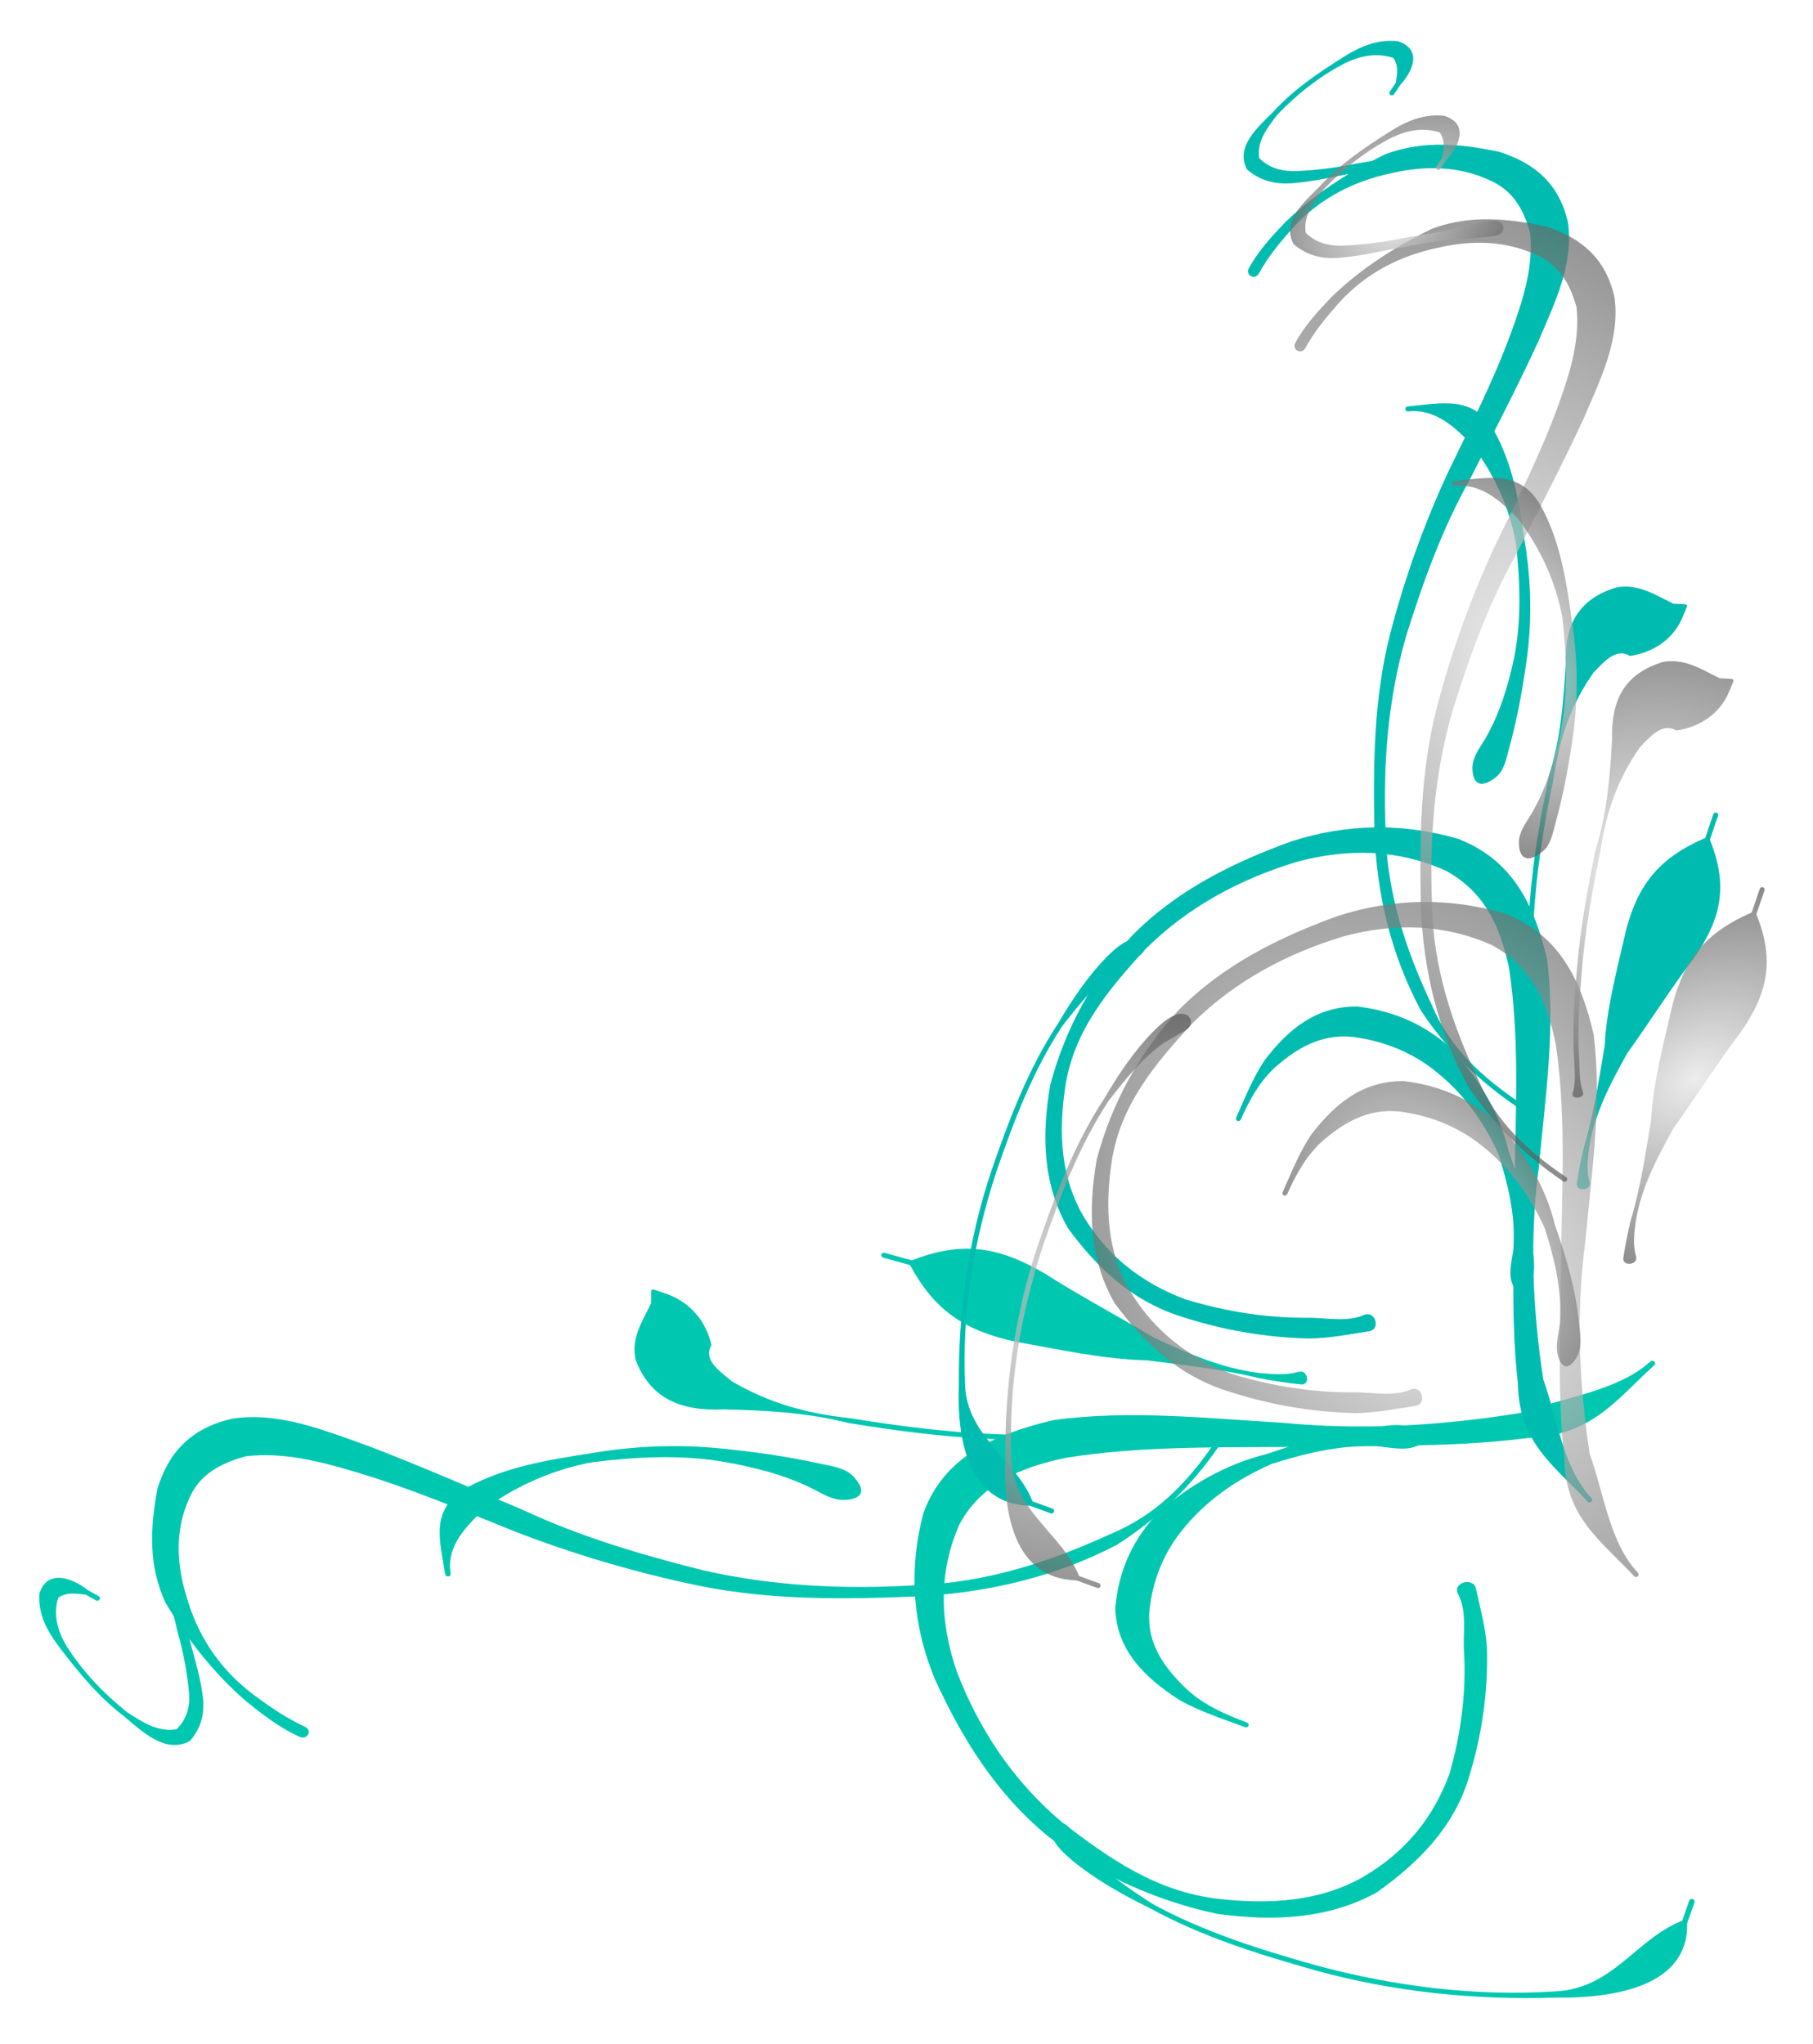
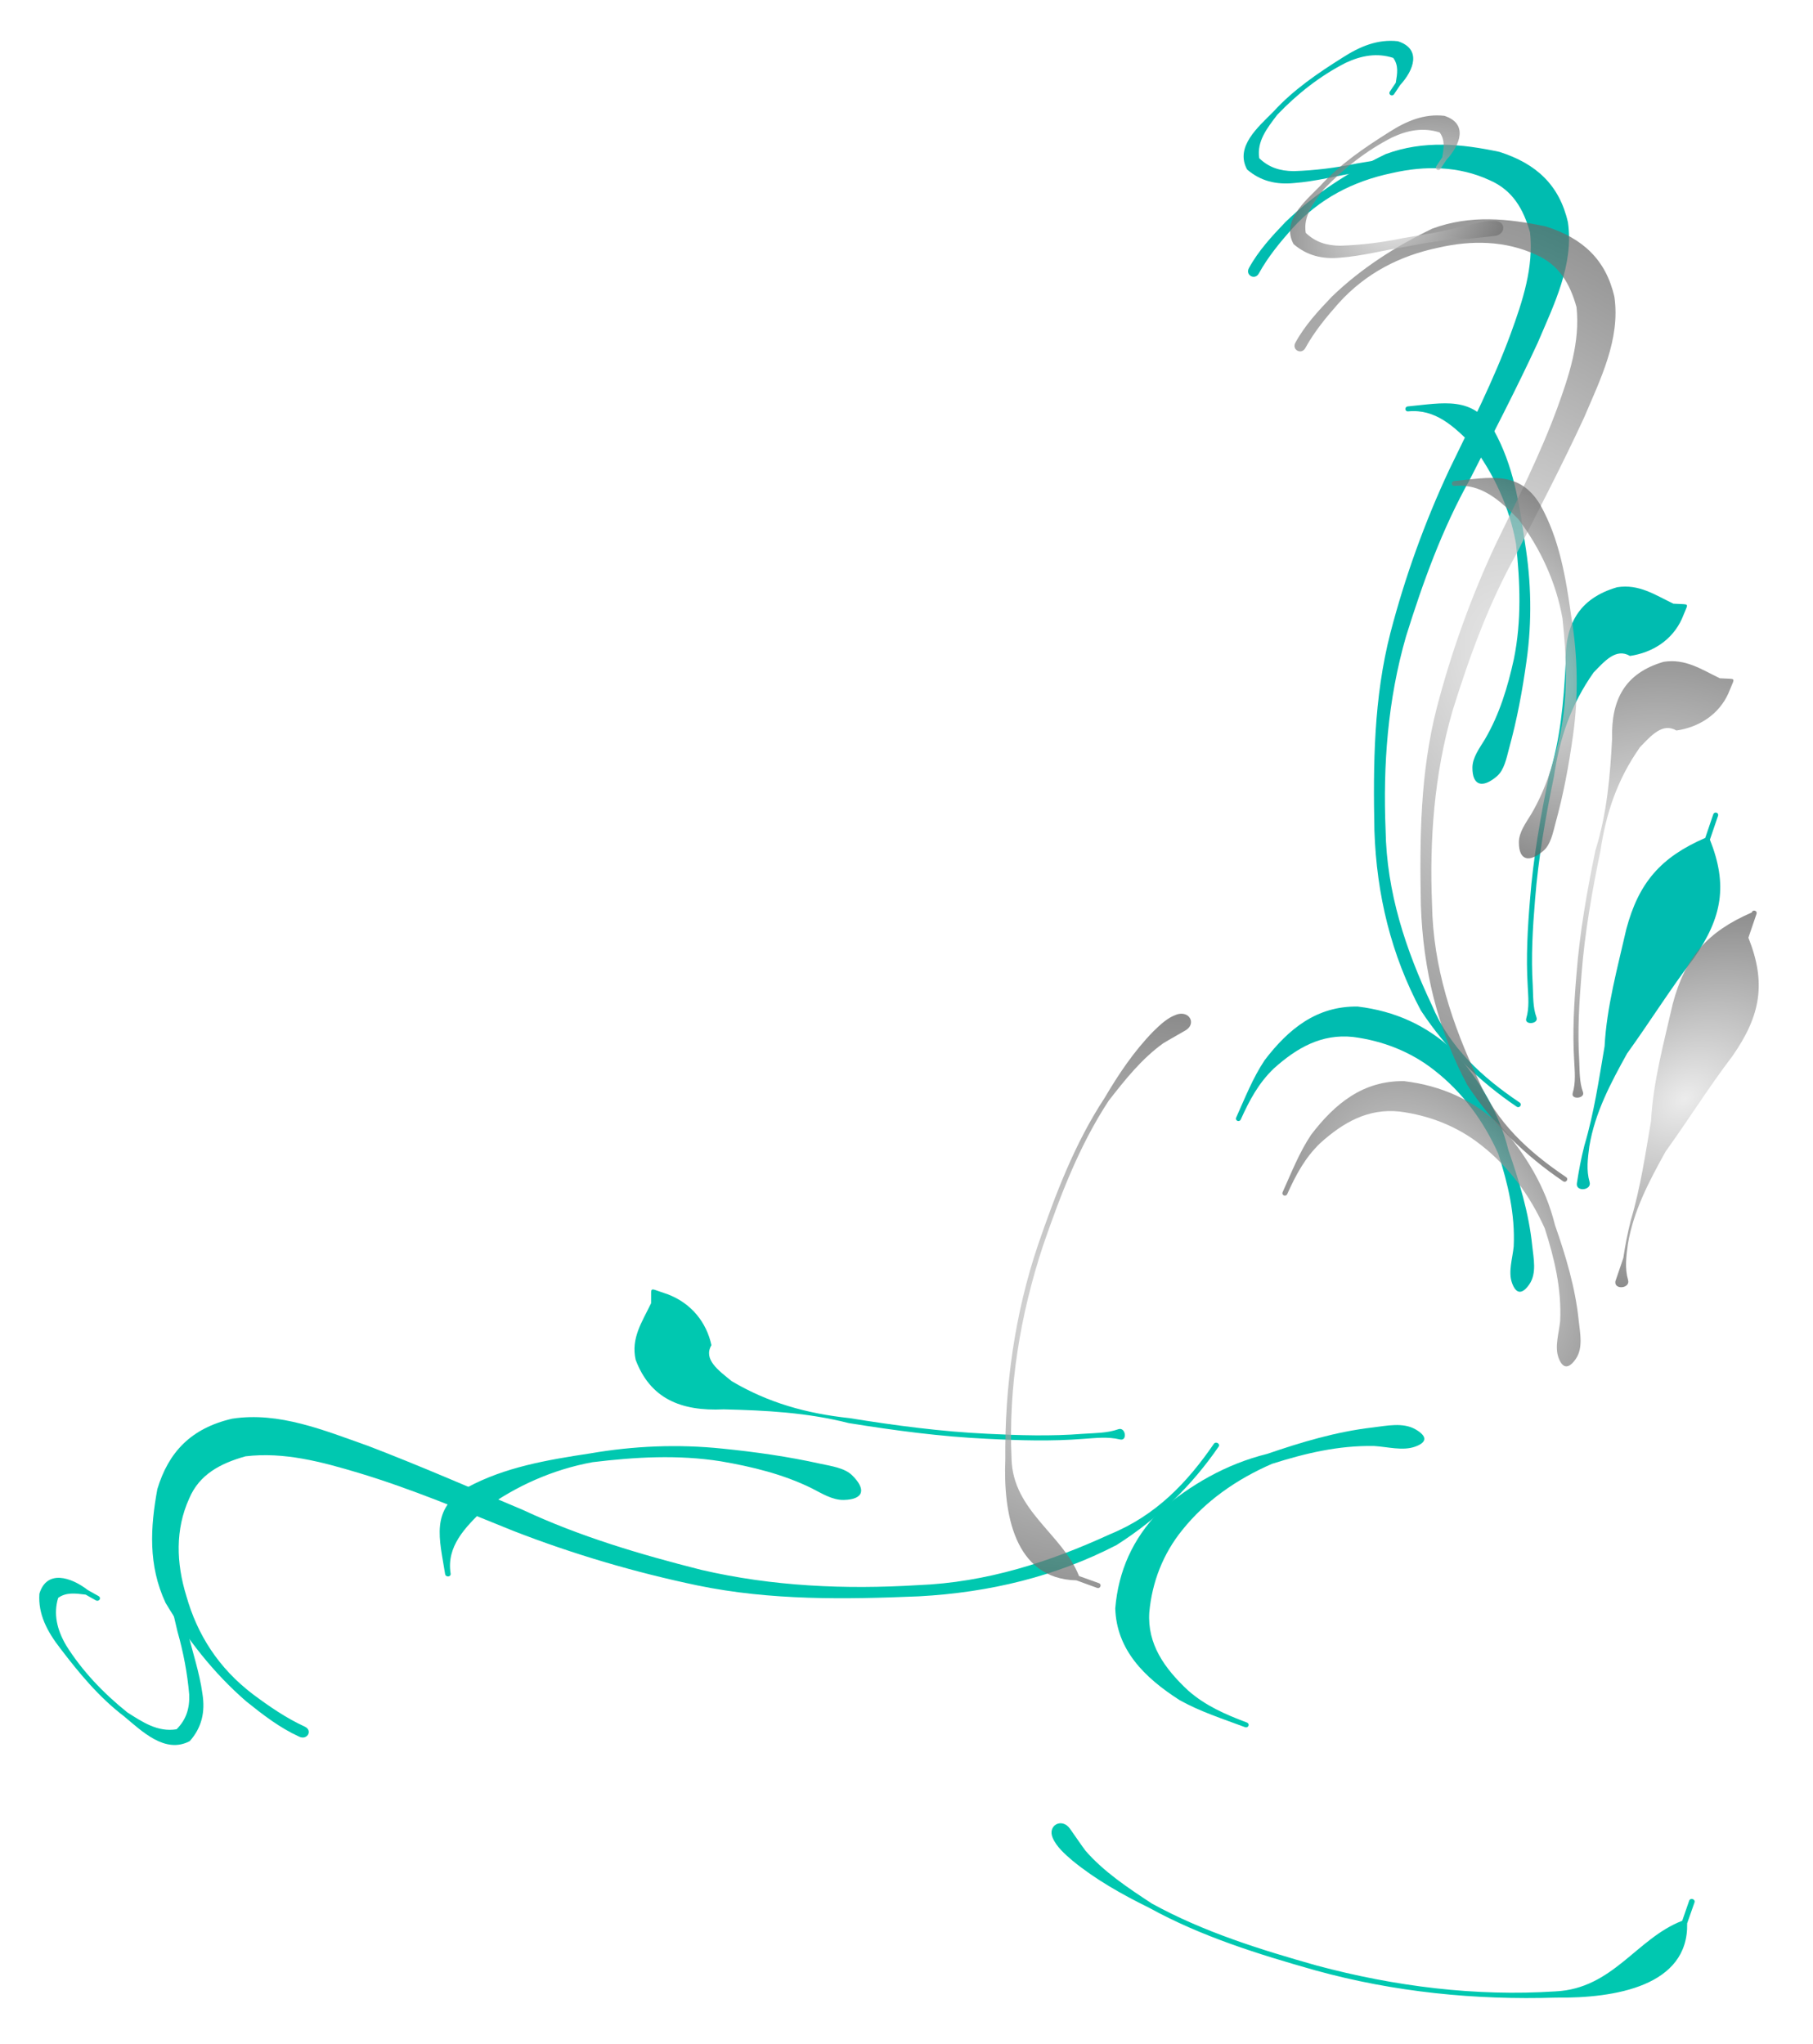
<svg xmlns="http://www.w3.org/2000/svg" width="339.692" height="382.974">
  <title>floral swirls</title>
  <defs>
    <radialGradient r="1" spreadMethod="pad" id="svg_21">
      <stop offset="0" stop-color="#ffffff" />
      <stop offset="1" stop-color="#000000" />
    </radialGradient>
    <radialGradient cy="0.5" cx="0.5" r="1" spreadMethod="pad" id="svg_22">
      <stop offset="0" stop-color="#ffffff" />
      <stop offset="1" stop-color="#000000" />
    </radialGradient>
    <radialGradient r="0.9" spreadMethod="pad" id="svg_23">
      <stop offset="0" stop-color="#e5e5e5" />
      <stop offset="1" stop-color="#1a1a1a" />
    </radialGradient>
    <radialGradient cy="0.5" cx="0.5" r="1" spreadMethod="pad" id="svg_24">
      <stop offset="0" stop-color="#e5e5e5" />
      <stop offset="1" stop-color="#1a1a1a" />
    </radialGradient>
    <radialGradient cy="0.5" cx="0.5" r="1" spreadMethod="pad" id="svg_25">
      <stop offset="0" stop-color="#e5e5e5" />
      <stop offset="1" stop-color="#1a1a1a" />
    </radialGradient>
  </defs>
  <g>
    <title>Layer 1</title>
    <g id="svg_1" transform="rotate(-84.985 186.702 312.768)">
      <g id="svg_2" transform="matrix(0.74 -0.75 0.673 0.824 -127.367 59.825)">
-         <path id="svg_3" fill="#00c8b0" fill-rule="nonzero" stroke-width="1px" d="m43.113,453.228c-3.401,-1.711 -6.836,-3.206 -9.988,-5.401c-6.734,-4.994 -12.432,-10.773 -17.378,-17.432c-5.674,-7.604 -7.413,-16.313 -7.577,-25.482c0.956,-9.596 6.045,-17.13 12.803,-23.864c8.235,-6.889 17.926,-11.694 28.518,-13.975c11.726,-2.149 23.312,-0.35 34.633,2.739c10.461,3.242 19.121,9.236 25.797,17.579c6.182,9.185 4.527,18.568 0.614,28.177c-6.07,11.413 -15.173,20.896 -23.549,30.723c-9.198,9.926 -16.402,21.185 -22.379,33.136c-2.045,7.523 -6.547,15.699 -5.439,23.359c0.093,0.648 -0.856,0.776 -0.948,0.128l0,0c-1.354,-9.51 -4.105,-16.527 2.067,-25.61c6.554,-11.943 15.225,-22.55 23.076,-33.701c7.282,-9.903 14.861,-19.758 20.366,-30.722c3.215,-7.321 4.605,-14.511 0.859,-21.979c-4.973,-8.342 -12.38,-13.863 -21.681,-17.316c-10.552,-3.518 -21.522,-4.902 -32.616,-3.037c-10.157,2.192 -19.869,4.756 -27.235,12.41c-5.958,6.245 -10.568,13.338 -11.234,22.035c-0.595,8.513 1.745,16.339 6.624,23.483c4.793,6.179 10.502,11.772 17.027,16.243c2.696,1.942 5.315,4.776 8.649,5.47c2.279,0.474 1.059,4.078 -1.009,3.037l-0,0z" />
        <path id="svg_4" fill="#00c8b0" fill-rule="nonzero" stroke-width="1px" d="m139.586,277.445c3.33,-1.634 6.922,-2.393 10.554,-3.105c7.558,-1.172 15.184,-0.816 22.693,0.419c7.341,1.951 12.703,6.609 17.652,11.94c4.358,5.757 5.621,11.542 2.886,18.19c-3.637,7.134 -10.992,11.07 -17.662,15.196c-8.231,4.763 -16.702,9.106 -25.102,13.575c-9.674,4.633 -18.338,10.704 -26.762,17.162c-9.657,7.742 -17.437,17.213 -24.047,27.458c-6.558,9.632 -9.85,20.522 -11.814,31.77c-1.864,8.453 -0.102,16.471 2.914,24.407c0.234,0.614 -0.665,0.934 -0.898,0.319l0,0c-3.056,-8.069 -4.548,-16.409 -4.279,-25.041c1.45,-11.75 5.73,-22.547 12.293,-32.559c6.957,-10.292 14.254,-20.459 23.878,-28.627c8.249,-6.957 17.144,-13.2 26.573,-18.584c8.189,-4.536 16.502,-8.936 24.187,-14.251c5.344,-3.71 10.629,-7.632 13.814,-13.349c1.515,-4.268 1.937,-8.343 -0.561,-12.425c-3.157,-5.455 -8.251,-9.184 -14.174,-11.602c-6.793,-2.943 -13.856,-3.921 -21.197,-2.28c-3.42,0.802 -6.852,1.741 -10.007,3.282c-1.372,0.67 -2.311,-1.223 -0.941,-1.895l0,0z" />
        <path id="svg_5" fill="#00c8b0" fill-rule="nonzero" stroke-width="1px" d="m119.842,378.084c1.112,-1.567 3.208,-2.218 4.974,-2.993c4.937,-2.24 9.149,-5.549 13.086,-9.144c5.364,-5.052 9.277,-11.106 12.792,-17.434c2.942,-6.255 4.177,-13.13 3.962,-19.973c-0.78,-4.69 -1.722,-9.427 -6.158,-11.948c-0.583,-0.331 -0.096,-1.131 0.486,-0.797l0,0c5.737,3.293 11.145,5.333 10.576,12.941c-0.779,7.386 -3.966,13.92 -7.352,20.513c-3.236,6.68 -7.419,12.881 -12.565,18.345c-3.808,4.071 -7.799,7.969 -12.133,11.521c-1.398,1.169 -3.029,2.755 -4.826,2.928c-3.505,0.337 -4.836,-1.15 -2.842,-3.959z" />
        <path id="svg_6" fill="#00c8b0" fill-rule="nonzero" stroke-width="1px" d="m70.244,461.287c0.59,-2.152 2.717,-3.695 4.205,-5.424c3.716,-4.777 5.875,-10.184 7.65,-15.854c1.286,-6.595 1.18,-13.218 -0.761,-19.655c-1.581,-5.373 -4.7,-10.117 -8.873,-13.935c-4.461,-3.897 -9.76,-4.392 -15.488,-3.719c-3.947,0.585 -7.234,2.259 -10.583,4.234c-0.578,0.341 -1.076,-0.451 -0.498,-0.791l0,0c3.441,-2.024 6.786,-4.258 10.549,-5.703c6.994,-2.204 13.826,-2.69 20.033,1.842c5.195,4.692 8.544,10.328 9.922,17.143c0.771,7.195 0.317,14.288 -2.362,21.127c-1.68,5.883 -3.652,11.832 -6.675,17.198c-1.18,2.12 -2.278,4.748 -4.631,5.607c-2.171,0.793 -3.083,0.1 -2.488,-2.07z" />
        <path id="svg_7" fill="#00c8b0" fill-rule="nonzero" stroke-width="1px" d="m100.998,422.301c1.652,-1.296 2.653,-3.113 3.747,-4.841c2.833,-4.594 6.208,-8.828 9.683,-12.976c4.988,-6.018 10.543,-11.541 16.267,-16.897c5.758,-4.41 10.214,-9.718 14.621,-15.313c4.034,-6.054 9.019,-8.643 16.171,-6.192c3.718,1.832 4.97,5.25 6.831,8.589c0.499,0.389 0.999,0.778 1.499,1.166c0.527,0.411 0.567,0.569 0,0.926l0,0c-0.618,0.39 -1.236,0.779 -1.854,1.169c-3.709,2.165 -8.058,2.011 -11.928,0.059c-1.263,-2.78 -4.479,-1.929 -7.364,-1.393c-6.92,2.47 -12.303,6.385 -17.311,11.654c-5.696,5.33 -11.225,10.826 -16.189,16.815c-3.449,4.117 -6.799,8.318 -9.61,12.877c-1.078,1.702 -2.359,3.354 -2.886,5.307c-0.346,1.287 -2.744,-0.112 -1.677,-0.95l0,0z" />
        <path id="svg_8" fill="#00c8b0" fill-rule="nonzero" stroke-width="1px" d="m48.454,370.892c-1.592,-0.133 -3.196,-0.321 -4.802,-0.43c-4.969,0.047 -9.811,1.475 -14.515,2.9c-9.374,3.696 -17.682,9.318 -25.753,15.132c-10.972,8.156 -20.552,17.857 -27.831,29.243c-5.389,8.079 -0.316,17.026 -2.312,25.215c0.755,1.079 1.51,2.157 2.265,3.236c0.38,0.542 -0.415,1.061 -0.793,0.518l0,0c-0.783,-1.128 -1.566,-2.256 -2.349,-3.384c-9.422,-6.987 -3.845,-18.331 2.195,-26.205c7.759,-11.202 17.086,-21.218 28.254,-29.365c8.14,-5.864 16.522,-11.529 25.978,-15.253c4.715,-2.132 9.528,-3.977 14.66,-4.93c1.782,-0.281 3.676,-0.576 5.41,-0.051c2.369,0.717 2.066,3.582 -0.407,3.374z" />
-         <path id="svg_9" fill="#00c8b0" fill-rule="nonzero" stroke-width="1px" d="m90.94,453.02c1.657,-1.733 3.397,-3.411 5.231,-4.978c5.01,-3.948 9.329,-8.517 13.808,-13.01c4.587,-5.822 10.452,-10.617 15.98,-15.596c6.919,-5.787 13.067,-7.3 21.941,-5.449c1.252,-0.91 2.503,-1.82 3.755,-2.731c0.541,-0.393 1.116,0.348 0.575,0.741l0,0c-1.267,0.92 -2.535,1.841 -3.802,2.762c-2.128,8.846 -6.475,13.233 -15.25,16.412c-6.965,2.191 -13.631,5.009 -20.519,7.385c-5.724,2.765 -11.346,5.609 -15.814,10.143c-1.549,1.678 -3.068,3.314 -3.813,5.483c-0.538,1.567 -3.251,0.049 -2.092,-1.162z" />
        <path id="svg_10" fill="#00c8b0" fill-rule="nonzero" stroke-width="1px" d="m181.685,282.654c-1.451,-0.755 -2.868,-1.618 -4.33,-2.38c-3.344,-2.263 -7.012,-4.032 -10.703,-5.693c-3.653,-1.792 -7.497,-3.2 -10.987,-5.289c-2.948,-1.674 -4.909,-3.932 -5.714,-7.131c0.545,-4.838 6.295,-5.319 10.298,-6.03c5.408,-1.195 10.93,-1.094 16.425,-0.806c3.831,0.167 7.338,0.922 10.212,3.461c2.854,3.795 -0.714,6.168 -4.348,6.953c-0.645,0.248 -1.29,0.497 -1.934,0.745c-0.629,0.242 -0.982,-0.62 -0.353,-0.861l0,0c0.613,-0.234 1.226,-0.468 1.839,-0.702c1.241,-1.26 2.325,-2.332 2.289,-4.082c-1.896,-2.522 -4.589,-3.809 -7.823,-4.377c-5.345,-0.769 -10.779,-0.469 -16.072,0.567c-2.98,0.946 -6.024,1.822 -7.452,4.71c0.456,2.413 1.758,4.171 3.876,5.696c3.318,2.187 6.831,4.058 10.495,5.646c3.641,1.779 7.308,3.55 11.142,4.912c1.637,0.746 3.43,1.281 4.83,2.419c1.551,1.263 0.096,3.17 -1.69,2.242z" />
      </g>
    </g>
    <g id="layer1" transform="rotate(-113.225 243.603 168.047)">
      <g id="g2422" transform="rotate(78.029 243.933 169.555)">
-         <path id="path2318" fill="#00bcb0" fill-rule="nonzero" stroke-width="1px" d="m205.978,243.543c-3.4,-1.711 -6.836,-3.206 -9.987,-5.4c-6.735,-4.995 -12.433,-10.773 -17.378,-17.432c-5.675,-7.605 -7.414,-16.314 -7.578,-25.482c0.956,-9.596 6.045,-17.13 12.803,-23.864c8.236,-6.89 17.926,-11.695 28.518,-13.976c11.726,-2.149 23.313,-0.35 34.633,2.739c10.461,3.242 19.121,9.236 25.797,17.579c6.182,9.185 4.527,18.568 0.614,28.177c-6.069,11.413 -15.173,20.896 -23.548,30.724c-9.198,9.926 -16.403,21.184 -22.379,33.135c-2.046,7.523 -6.548,15.699 -5.44,23.359c0.094,0.649 -0.855,0.776 -0.948,0.128l0,0c-1.353,-9.509 -4.105,-16.527 2.068,-25.61c6.554,-11.943 15.225,-22.55 23.076,-33.7c7.281,-9.904 14.86,-19.759 20.365,-30.723c3.215,-7.321 4.605,-14.51 0.859,-21.979c-4.972,-8.341 -12.38,-13.863 -21.681,-17.315c-10.552,-3.518 -21.522,-4.903 -32.616,-3.038c-10.157,2.192 -19.869,4.757 -27.235,12.411c-5.957,6.244 -10.568,13.337 -11.234,22.034c-0.595,8.513 1.746,16.339 6.624,23.484c4.793,6.178 10.502,11.771 17.028,16.243c2.695,1.941 5.314,4.775 8.648,5.469c2.279,0.474 1.059,4.078 -1.009,3.037z" />
        <path id="path2324" fill="#00bcb0" fill-rule="nonzero" stroke-width="1px" d="m302.451,67.759c3.33,-1.633 6.922,-2.393 10.554,-3.105c7.558,-1.172 15.184,-0.816 22.693,0.42c7.341,1.95 12.703,6.608 17.652,11.939c4.358,5.757 5.621,11.543 2.886,18.19c-3.637,7.134 -10.992,11.07 -17.662,15.197c-8.231,4.762 -16.702,9.105 -25.102,13.574c-9.674,4.633 -18.338,10.705 -26.762,17.163c-9.657,7.741 -17.436,17.212 -24.046,27.457c-6.558,9.632 -9.851,20.522 -11.814,31.77c-1.865,8.453 -0.103,16.471 2.914,24.407c0.233,0.614 -0.666,0.934 -0.899,0.319l0,0c-3.056,-8.069 -4.548,-16.409 -4.279,-25.041c1.451,-11.75 5.731,-22.547 12.293,-32.559c6.957,-10.292 14.254,-20.459 23.878,-28.627c8.25,-6.957 17.144,-13.199 26.573,-18.584c8.189,-4.536 16.502,-8.936 24.187,-14.251c5.344,-3.71 10.629,-7.632 13.814,-13.349c1.515,-4.268 1.937,-8.343 -0.561,-12.425c-3.157,-5.455 -8.251,-9.183 -14.174,-11.602c-6.793,-2.943 -13.856,-3.921 -21.197,-2.28c-3.42,0.802 -6.852,1.741 -10.007,3.282c-1.372,0.67 -2.311,-1.223 -0.941,-1.895z" />
        <path id="path2326" fill="#00bcb0" fill-rule="nonzero" stroke-width="1px" d="m282.708,168.399c1.112,-1.567 3.207,-2.218 4.973,-2.993c4.937,-2.24 9.149,-5.549 13.086,-9.144c5.364,-5.052 9.277,-11.105 12.792,-17.434c2.942,-6.255 4.177,-13.13 3.962,-19.972c-0.78,-4.691 -1.722,-9.427 -6.158,-11.948c-0.583,-0.332 -0.096,-1.131 0.486,-0.798l0,0c5.737,3.293 11.145,5.333 10.576,12.941c-0.779,7.387 -3.966,13.921 -7.352,20.513c-3.236,6.68 -7.419,12.881 -12.565,18.346c-3.808,4.071 -7.799,7.968 -12.133,11.52c-1.398,1.169 -3.029,2.755 -4.826,2.928c-3.505,0.337 -4.836,-1.149 -2.841,-3.959z" />
        <path id="path2372" fill="#00bcb0" fill-rule="nonzero" stroke-width="1px" d="m233.109,251.602c0.59,-2.152 2.717,-3.695 4.205,-5.424c3.716,-4.777 5.875,-10.183 7.65,-15.854c1.286,-6.595 1.18,-13.218 -0.76,-19.655c-1.582,-5.372 -4.701,-10.116 -8.874,-13.935c-4.461,-3.897 -9.76,-4.392 -15.488,-3.719c-3.946,0.585 -7.234,2.26 -10.583,4.234c-0.578,0.341 -1.076,-0.451 -0.498,-0.791l0,0c3.442,-2.024 6.787,-4.257 10.55,-5.703c6.993,-2.204 13.825,-2.689 20.032,1.842c5.195,4.692 8.544,10.328 9.922,17.143c0.771,7.196 0.318,14.289 -2.362,21.128c-1.68,5.882 -3.652,11.832 -6.675,17.197c-1.18,2.121 -2.278,4.748 -4.631,5.608c-2.171,0.793 -3.082,0.099 -2.488,-2.071z" />
        <path id="path2374" fill="#00bcb0" fill-rule="nonzero" stroke-width="1px" d="m263.864,212.617c1.651,-1.297 2.652,-3.114 3.747,-4.842c2.833,-4.593 6.208,-8.828 9.683,-12.975c4.987,-6.019 10.543,-11.542 16.266,-16.898c5.758,-4.41 10.214,-9.718 14.621,-15.313c4.034,-6.054 9.019,-8.643 16.171,-6.191c3.718,1.831 4.97,5.249 6.831,8.588c0.499,0.389 0.999,0.778 1.499,1.167c0.527,0.41 0.567,0.568 0,0.926l0,0c-0.618,0.389 -1.236,0.779 -1.854,1.168c-3.709,2.165 -8.058,2.011 -11.928,0.059c-1.263,-2.779 -4.479,-1.929 -7.364,-1.393c-6.92,2.47 -12.303,6.385 -17.311,11.655c-5.696,5.329 -11.225,10.826 -16.188,16.815c-3.449,4.116 -6.8,8.317 -9.611,12.876c-1.078,1.702 -2.359,3.355 -2.885,5.307c-0.347,1.287 -2.744,-0.111 -1.677,-0.949z" />
-         <path id="path2380" fill="#00bcb0" fill-rule="nonzero" stroke-width="1px" d="m211.319,161.208c-1.591,-0.134 -3.195,-0.322 -4.802,-0.431c-4.969,0.047 -9.81,1.475 -14.515,2.9c-9.373,3.696 -17.682,9.318 -25.753,15.132c-10.972,8.156 -20.551,17.857 -27.83,29.243c-5.389,8.079 -0.316,17.027 -2.312,25.215c0.755,1.079 1.51,2.158 2.266,3.236c0.379,0.542 -0.416,1.062 -0.793,0.518l0,0c-0.783,-1.128 -1.566,-2.256 -2.35,-3.384c-9.422,-6.987 -3.845,-18.331 2.196,-26.204c7.759,-11.202 17.086,-21.218 28.253,-29.366c8.141,-5.863 16.522,-11.529 25.978,-15.253c4.715,-2.131 9.528,-3.977 14.66,-4.929c1.782,-0.281 3.676,-0.577 5.41,-0.052c2.369,0.717 2.066,3.582 -0.407,3.375z" />
        <path id="path2394" fill="#00bcb0" fill-rule="nonzero" stroke-width="1px" d="m253.805,243.335c1.657,-1.733 3.397,-3.411 5.231,-4.978c5.01,-3.948 9.33,-8.516 13.808,-13.009c4.587,-5.823 10.452,-10.617 15.98,-15.596c6.919,-5.787 13.067,-7.301 21.941,-5.449c1.252,-0.911 2.503,-1.821 3.755,-2.731c0.541,-0.394 1.116,0.347 0.575,0.74l0,0c-1.267,0.921 -2.535,1.842 -3.802,2.762c-2.128,8.846 -6.475,13.234 -15.25,16.413c-6.965,2.19 -13.63,5.008 -20.519,7.385c-5.724,2.764 -11.346,5.608 -15.814,10.143c-1.548,1.677 -3.067,3.314 -3.812,5.482c-0.539,1.567 -3.251,0.05 -2.093,-1.162z" />
        <path id="path2400" fill="#00bcb0" fill-rule="nonzero" stroke-width="1px" d="m344.55,72.968c-1.451,-0.754 -2.868,-1.617 -4.33,-2.38c-3.344,-2.263 -7.012,-4.031 -10.703,-5.693c-3.653,-1.792 -7.497,-3.2 -10.987,-5.289c-2.948,-1.674 -4.909,-3.932 -5.713,-7.13c0.544,-4.838 6.294,-5.32 10.297,-6.03c5.408,-1.195 10.93,-1.094 16.425,-0.806c3.831,0.167 7.338,0.922 10.212,3.461c2.854,3.795 -0.714,6.167 -4.348,6.953c-0.645,0.248 -1.289,0.497 -1.934,0.745c-0.629,0.242 -0.982,-0.621 -0.353,-0.861l0,0c0.613,-0.234 1.226,-0.468 1.839,-0.702c1.241,-1.26 2.325,-2.332 2.289,-4.082c-1.896,-2.522 -4.589,-3.809 -7.823,-4.377c-5.345,-0.77 -10.779,-0.469 -16.072,0.567c-2.98,0.945 -6.024,1.822 -7.452,4.709c0.456,2.413 1.758,4.171 3.876,5.696c3.318,2.187 6.831,4.059 10.495,5.647c3.641,1.779 7.308,3.549 11.142,4.911c1.637,0.747 3.43,1.281 4.83,2.42c1.551,1.262 0.096,3.169 -1.69,2.241z" />
      </g>
    </g>
    <g id="svg_11" fill-opacity="0.7" transform="rotate(-113.225 252.308 182.025)">
      <g id="svg_12" transform="rotate(78.029 252.638 183.534)">
-         <path id="svg_13" fill="url(#svg_25)" fill-rule="nonzero" stroke-width="1px" d="m214.682,257.522c-3.4,-1.711 -6.836,-3.206 -9.987,-5.4c-6.735,-4.995 -12.433,-10.773 -17.378,-17.432c-5.675,-7.605 -7.414,-16.314 -7.578,-25.482c0.956,-9.596 6.045,-17.13 12.803,-23.864c8.236,-6.89 17.926,-11.695 28.518,-13.976c11.726,-2.149 23.313,-0.35 34.633,2.739c10.461,3.242 19.121,9.236 25.797,17.579c6.182,9.185 4.527,18.568 0.614,28.177c-6.069,11.413 -15.173,20.896 -23.548,30.724c-9.198,9.926 -16.403,21.184 -22.379,33.135c-2.046,7.523 -6.548,15.699 -5.44,23.359c0.094,0.649 -0.855,0.776 -0.948,0.128l0,0c-1.353,-9.509 -4.105,-16.527 2.068,-25.61c6.554,-11.943 15.225,-22.55 23.076,-33.7c7.281,-9.904 14.86,-19.759 20.365,-30.723c3.215,-7.321 4.605,-14.51 0.859,-21.979c-4.972,-8.341 -12.38,-13.863 -21.681,-17.315c-10.552,-3.518 -21.522,-4.903 -32.616,-3.038c-10.157,2.192 -19.869,4.757 -27.235,12.411c-5.957,6.244 -10.568,13.337 -11.234,22.034c-0.595,8.513 1.746,16.339 6.624,23.484c4.793,6.178 10.502,11.771 17.028,16.243c2.695,1.941 5.314,4.775 8.648,5.469c2.279,0.474 1.059,4.078 -1.009,3.037z" />
        <path id="svg_14" fill="url(#svg_25)" fill-rule="nonzero" stroke-width="1px" d="m311.156,81.738c3.33,-1.633 6.922,-2.393 10.554,-3.105c7.558,-1.172 15.184,-0.816 22.693,0.42c7.341,1.95 12.703,6.608 17.652,11.939c4.358,5.757 5.621,11.543 2.886,18.19c-3.637,7.134 -10.992,11.07 -17.662,15.197c-8.231,4.762 -16.702,9.105 -25.102,13.574c-9.674,4.633 -18.338,10.705 -26.762,17.163c-9.657,7.741 -17.436,17.212 -24.046,27.457c-6.558,9.632 -9.851,20.522 -11.814,31.77c-1.865,8.453 -0.103,16.471 2.914,24.407c0.233,0.614 -0.666,0.934 -0.899,0.319l0,0c-3.056,-8.069 -4.548,-16.409 -4.279,-25.041c1.451,-11.75 5.731,-22.547 12.293,-32.559c6.957,-10.292 14.254,-20.459 23.878,-28.627c8.25,-6.957 17.144,-13.199 26.573,-18.584c8.189,-4.536 16.502,-8.936 24.187,-14.251c5.344,-3.71 10.629,-7.632 13.814,-13.349c1.515,-4.268 1.937,-8.343 -0.561,-12.425c-3.157,-5.455 -8.251,-9.183 -14.174,-11.602c-6.793,-2.943 -13.856,-3.921 -21.197,-2.28c-3.42,0.802 -6.852,1.741 -10.007,3.282c-1.372,0.67 -2.311,-1.223 -0.941,-1.895z" />
        <path id="svg_15" fill="url(#svg_25)" fill-rule="nonzero" stroke-width="1px" d="m291.413,182.378c1.112,-1.567 3.207,-2.218 4.973,-2.993c4.937,-2.24 9.149,-5.549 13.086,-9.144c5.364,-5.052 9.277,-11.105 12.792,-17.434c2.942,-6.255 4.177,-13.13 3.962,-19.972c-0.78,-4.691 -1.722,-9.427 -6.158,-11.948c-0.583,-0.332 -0.096,-1.131 0.486,-0.798l0,0c5.737,3.293 11.145,5.333 10.576,12.941c-0.779,7.387 -3.966,13.921 -7.352,20.513c-3.236,6.68 -7.419,12.881 -12.565,18.346c-3.808,4.071 -7.799,7.968 -12.133,11.52c-1.398,1.169 -3.029,2.755 -4.826,2.928c-3.505,0.337 -4.836,-1.149 -2.841,-3.959z" />
        <path id="svg_16" fill="url(#svg_25)" fill-rule="nonzero" stroke-width="1px" d="m241.813,265.581c0.59,-2.152 2.717,-3.695 4.205,-5.424c3.716,-4.777 5.875,-10.183 7.65,-15.854c1.286,-6.595 1.18,-13.218 -0.76,-19.655c-1.582,-5.372 -4.701,-10.116 -8.874,-13.935c-4.461,-3.897 -9.76,-4.392 -15.488,-3.719c-3.946,0.585 -7.234,2.26 -10.583,4.234c-0.578,0.341 -1.076,-0.451 -0.498,-0.791l0,0c3.442,-2.024 6.787,-4.257 10.55,-5.703c6.993,-2.204 13.825,-2.689 20.032,1.842c5.195,4.692 8.544,10.328 9.922,17.143c0.771,7.196 0.318,14.289 -2.362,21.128c-1.68,5.882 -3.652,11.832 -6.675,17.197c-1.18,2.121 -2.278,4.748 -4.631,5.608c-2.171,0.793 -3.082,0.099 -2.488,-2.071z" />
        <path id="svg_17" fill="url(#svg_25)" fill-rule="nonzero" stroke-width="1px" d="m272.569,226.596c1.651,-1.297 2.652,-3.114 3.747,-4.842c2.833,-4.593 6.208,-8.828 9.683,-12.975c4.987,-6.019 10.543,-11.542 16.266,-16.898c5.758,-4.41 10.214,-9.718 14.621,-15.313c4.034,-6.054 9.019,-8.643 16.171,-6.191c3.718,1.831 4.97,5.249 6.831,8.588c0.499,0.389 0.999,0.778 1.499,1.167c0.527,0.41 0.567,0.568 0,0.926l0,0c-0.618,0.389 -1.236,0.779 -1.854,1.168c-3.709,2.165 -8.058,2.011 -11.928,0.059c-1.263,-2.779 -4.479,-1.929 -7.364,-1.393c-6.92,2.47 -12.303,6.385 -17.311,11.655c-5.696,5.329 -11.225,10.826 -16.188,16.815c-3.449,4.116 -6.8,8.317 -9.611,12.876c-1.078,1.702 -2.359,3.355 -2.885,5.307c-0.347,1.287 -2.744,-0.111 -1.677,-0.949z" />
        <path id="svg_18" fill="url(#svg_25)" fill-rule="nonzero" stroke-width="1px" d="m220.023,175.187c-1.591,-0.134 -3.195,-0.322 -4.802,-0.431c-4.969,0.047 -9.81,1.475 -14.515,2.9c-9.373,3.696 -17.682,9.318 -25.753,15.132c-10.972,8.156 -20.551,17.857 -27.83,29.243c-5.389,8.079 -0.316,17.027 -2.312,25.215c0.755,1.079 1.51,2.158 2.266,3.236c0.379,0.542 -0.416,1.062 -0.793,0.518l0,0c-0.783,-1.128 -1.566,-2.256 -2.35,-3.384c-9.422,-6.987 -3.845,-18.331 2.196,-26.204c7.759,-11.202 17.086,-21.218 28.253,-29.366c8.141,-5.863 16.522,-11.529 25.978,-15.253c4.715,-2.131 9.528,-3.977 14.66,-4.929c1.782,-0.281 3.676,-0.577 5.41,-0.052c2.369,0.717 2.066,3.582 -0.407,3.375z" />
-         <path id="svg_19" fill="url(#svg_25)" fill-rule="nonzero" stroke-width="1px" d="m262.51,257.314c1.657,-1.733 3.397,-3.411 5.231,-4.978c5.01,-3.948 9.33,-8.516 13.808,-13.009c4.587,-5.823 10.452,-10.617 15.98,-15.596c6.919,-5.787 13.067,-7.301 21.941,-5.449c1.252,-0.911 2.503,-1.821 3.755,-2.731c0.541,-0.394 1.116,0.347 0.575,0.74l0,0c-1.267,0.921 -2.535,1.842 -3.802,2.762c-2.128,8.846 -6.475,13.234 -15.25,16.413c-6.965,2.19 -13.63,5.008 -20.519,7.385c-5.724,2.764 -11.346,5.608 -15.814,10.143c-1.548,1.677 -3.067,3.314 -3.812,5.482c-0.539,1.567 -3.251,0.05 -2.093,-1.162z" />
+         <path id="svg_19" fill="url(#svg_25)" fill-rule="nonzero" stroke-width="1px" d="m262.51,257.314c1.657,-1.733 3.397,-3.411 5.231,-4.978c5.01,-3.948 9.33,-8.516 13.808,-13.009c4.587,-5.823 10.452,-10.617 15.98,-15.596c6.919,-5.787 13.067,-7.301 21.941,-5.449c0.541,-0.394 1.116,0.347 0.575,0.74l0,0c-1.267,0.921 -2.535,1.842 -3.802,2.762c-2.128,8.846 -6.475,13.234 -15.25,16.413c-6.965,2.19 -13.63,5.008 -20.519,7.385c-5.724,2.764 -11.346,5.608 -15.814,10.143c-1.548,1.677 -3.067,3.314 -3.812,5.482c-0.539,1.567 -3.251,0.05 -2.093,-1.162z" />
        <path id="svg_20" fill="url(#svg_25)" fill-rule="nonzero" stroke-width="1px" d="m353.255,86.947c-1.451,-0.754 -2.868,-1.617 -4.33,-2.38c-3.344,-2.263 -7.012,-4.031 -10.703,-5.693c-3.653,-1.792 -7.497,-3.2 -10.987,-5.289c-2.948,-1.674 -4.909,-3.932 -5.713,-7.13c0.544,-4.838 6.294,-5.32 10.297,-6.03c5.408,-1.195 10.93,-1.094 16.425,-0.806c3.831,0.167 7.338,0.922 10.212,3.461c2.854,3.795 -0.714,6.167 -4.348,6.953c-0.645,0.248 -1.289,0.497 -1.934,0.745c-0.629,0.242 -0.982,-0.621 -0.353,-0.861l0,0c0.613,-0.234 1.226,-0.468 1.839,-0.702c1.241,-1.26 2.325,-2.332 2.289,-4.082c-1.896,-2.522 -4.589,-3.809 -7.823,-4.377c-5.345,-0.77 -10.779,-0.469 -16.072,0.567c-2.98,0.945 -6.024,1.822 -7.452,4.709c0.456,2.413 1.758,4.171 3.876,5.696c3.318,2.187 6.831,4.059 10.495,5.647c3.641,1.779 7.308,3.549 11.142,4.911c1.637,0.747 3.43,1.281 4.83,2.42c1.551,1.262 0.096,3.169 -1.69,2.241z" />
      </g>
    </g>
  </g>
</svg>